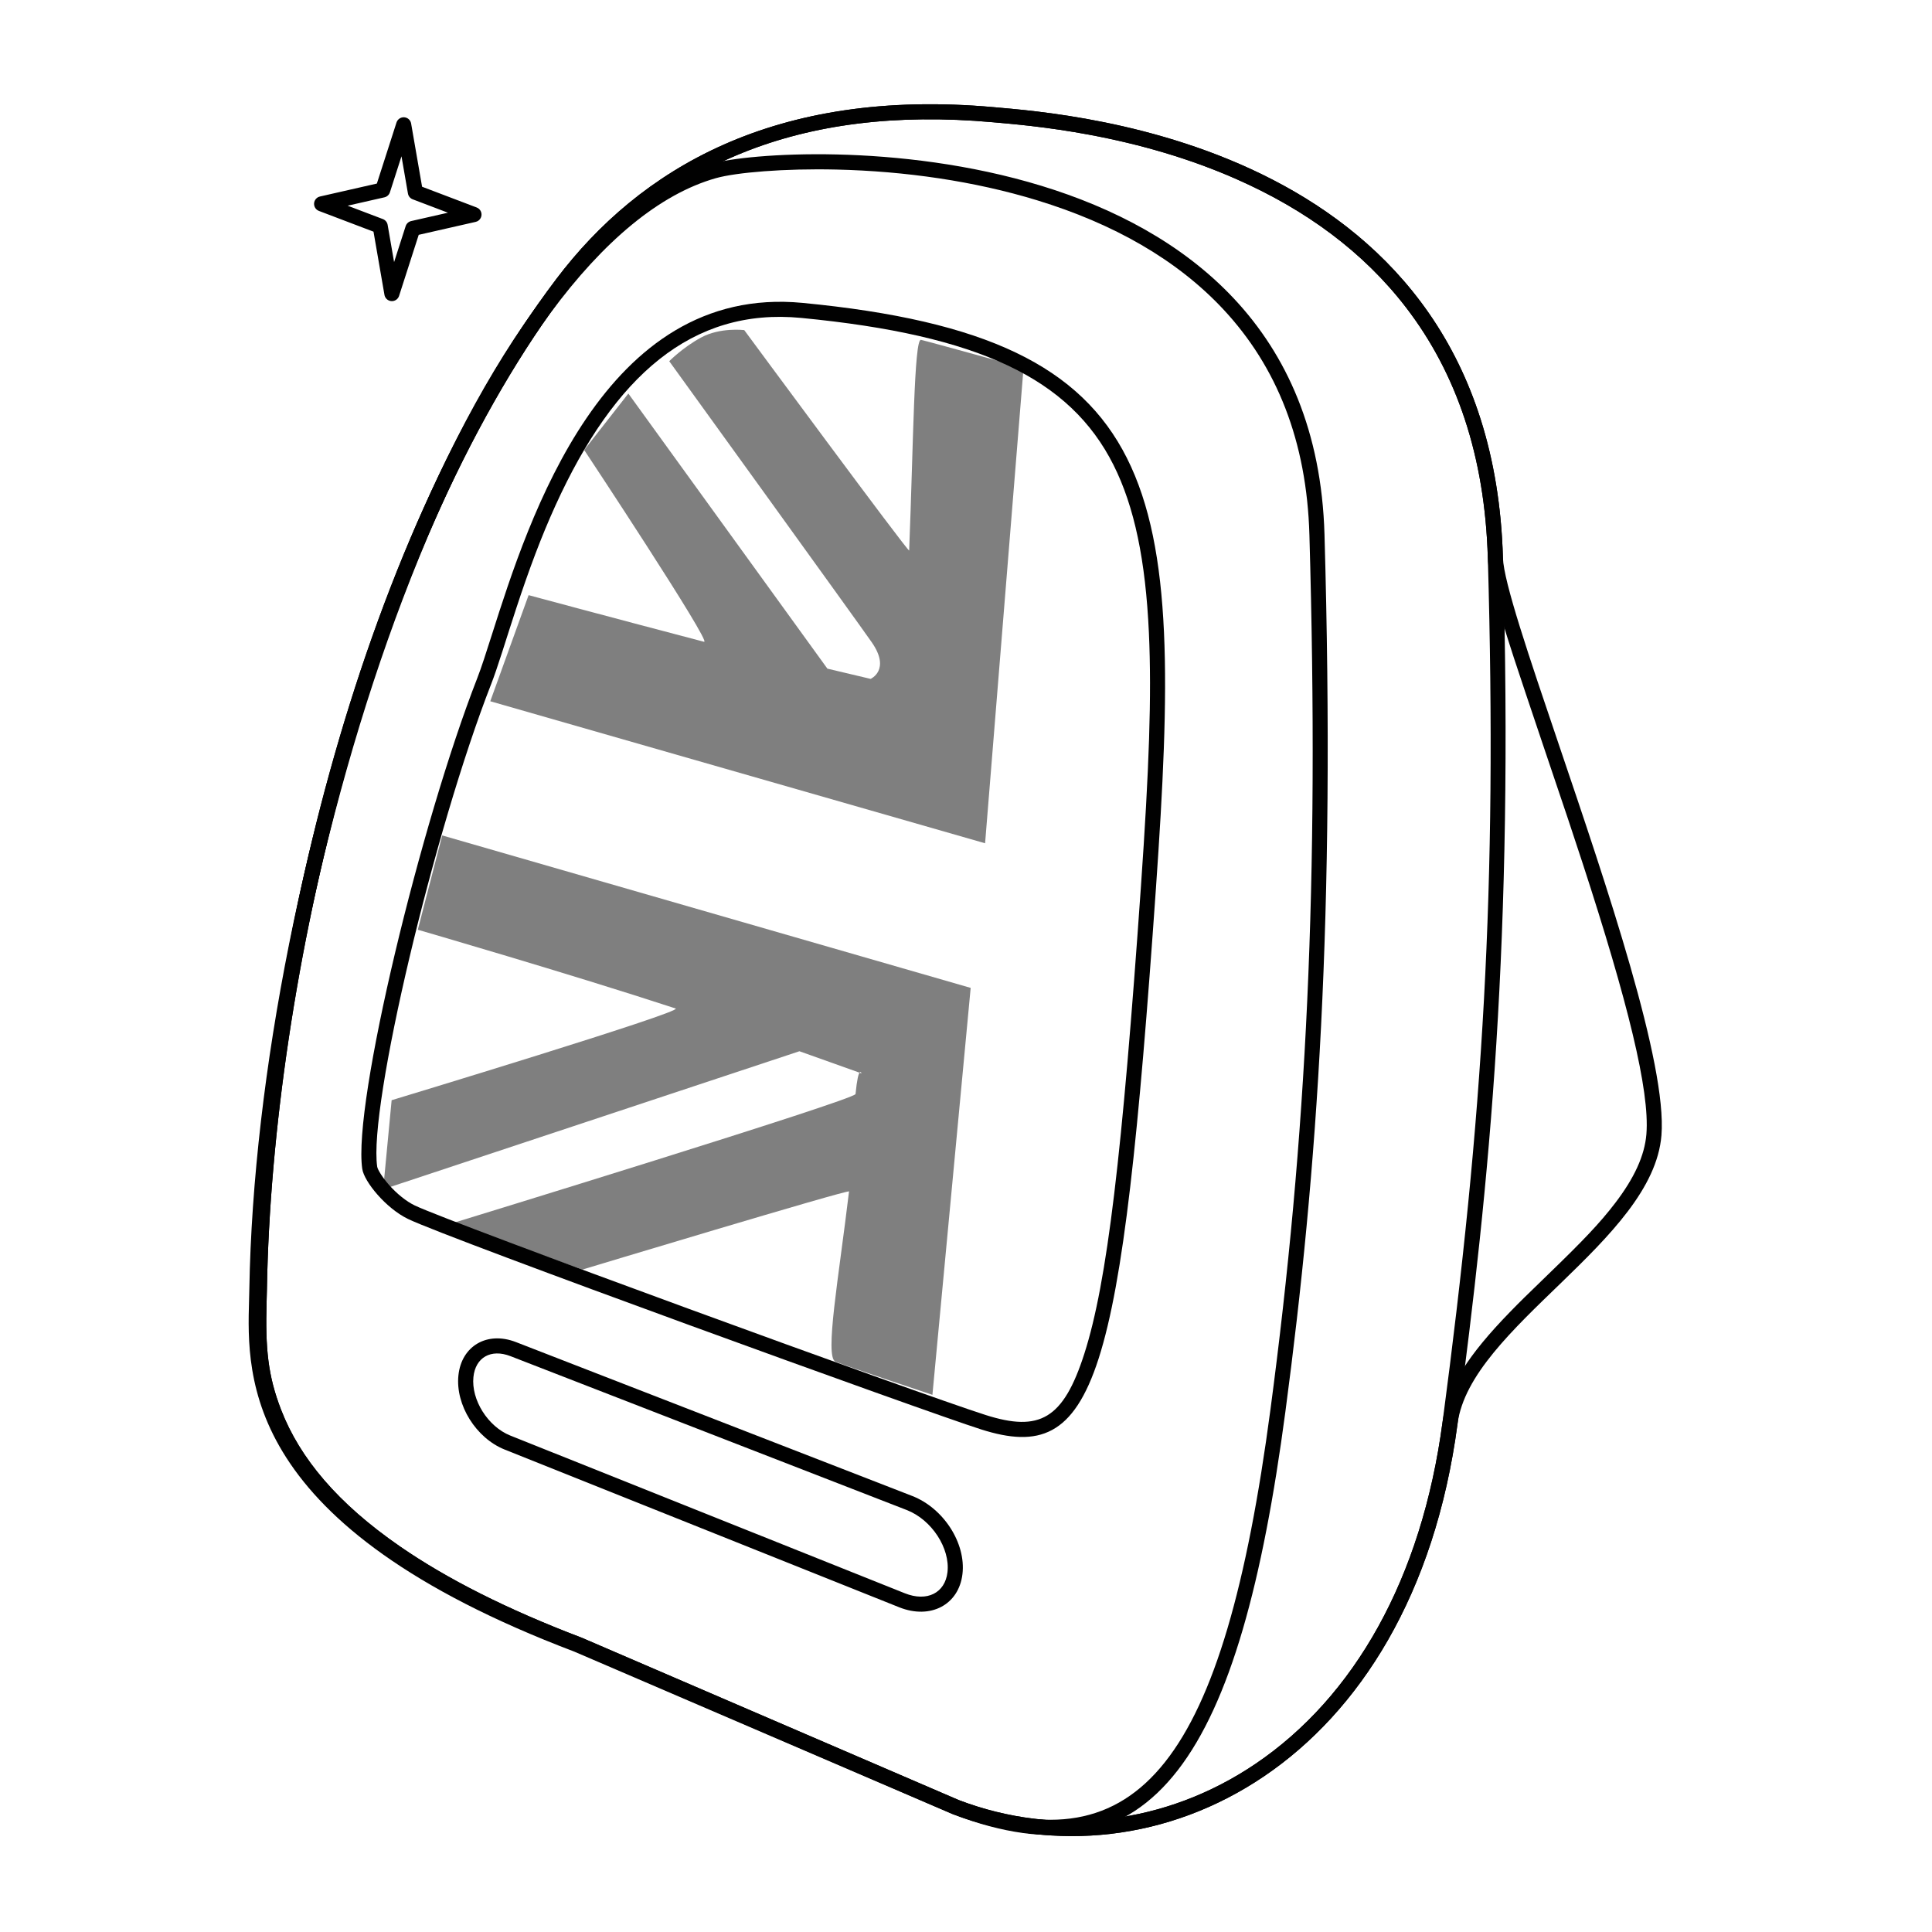
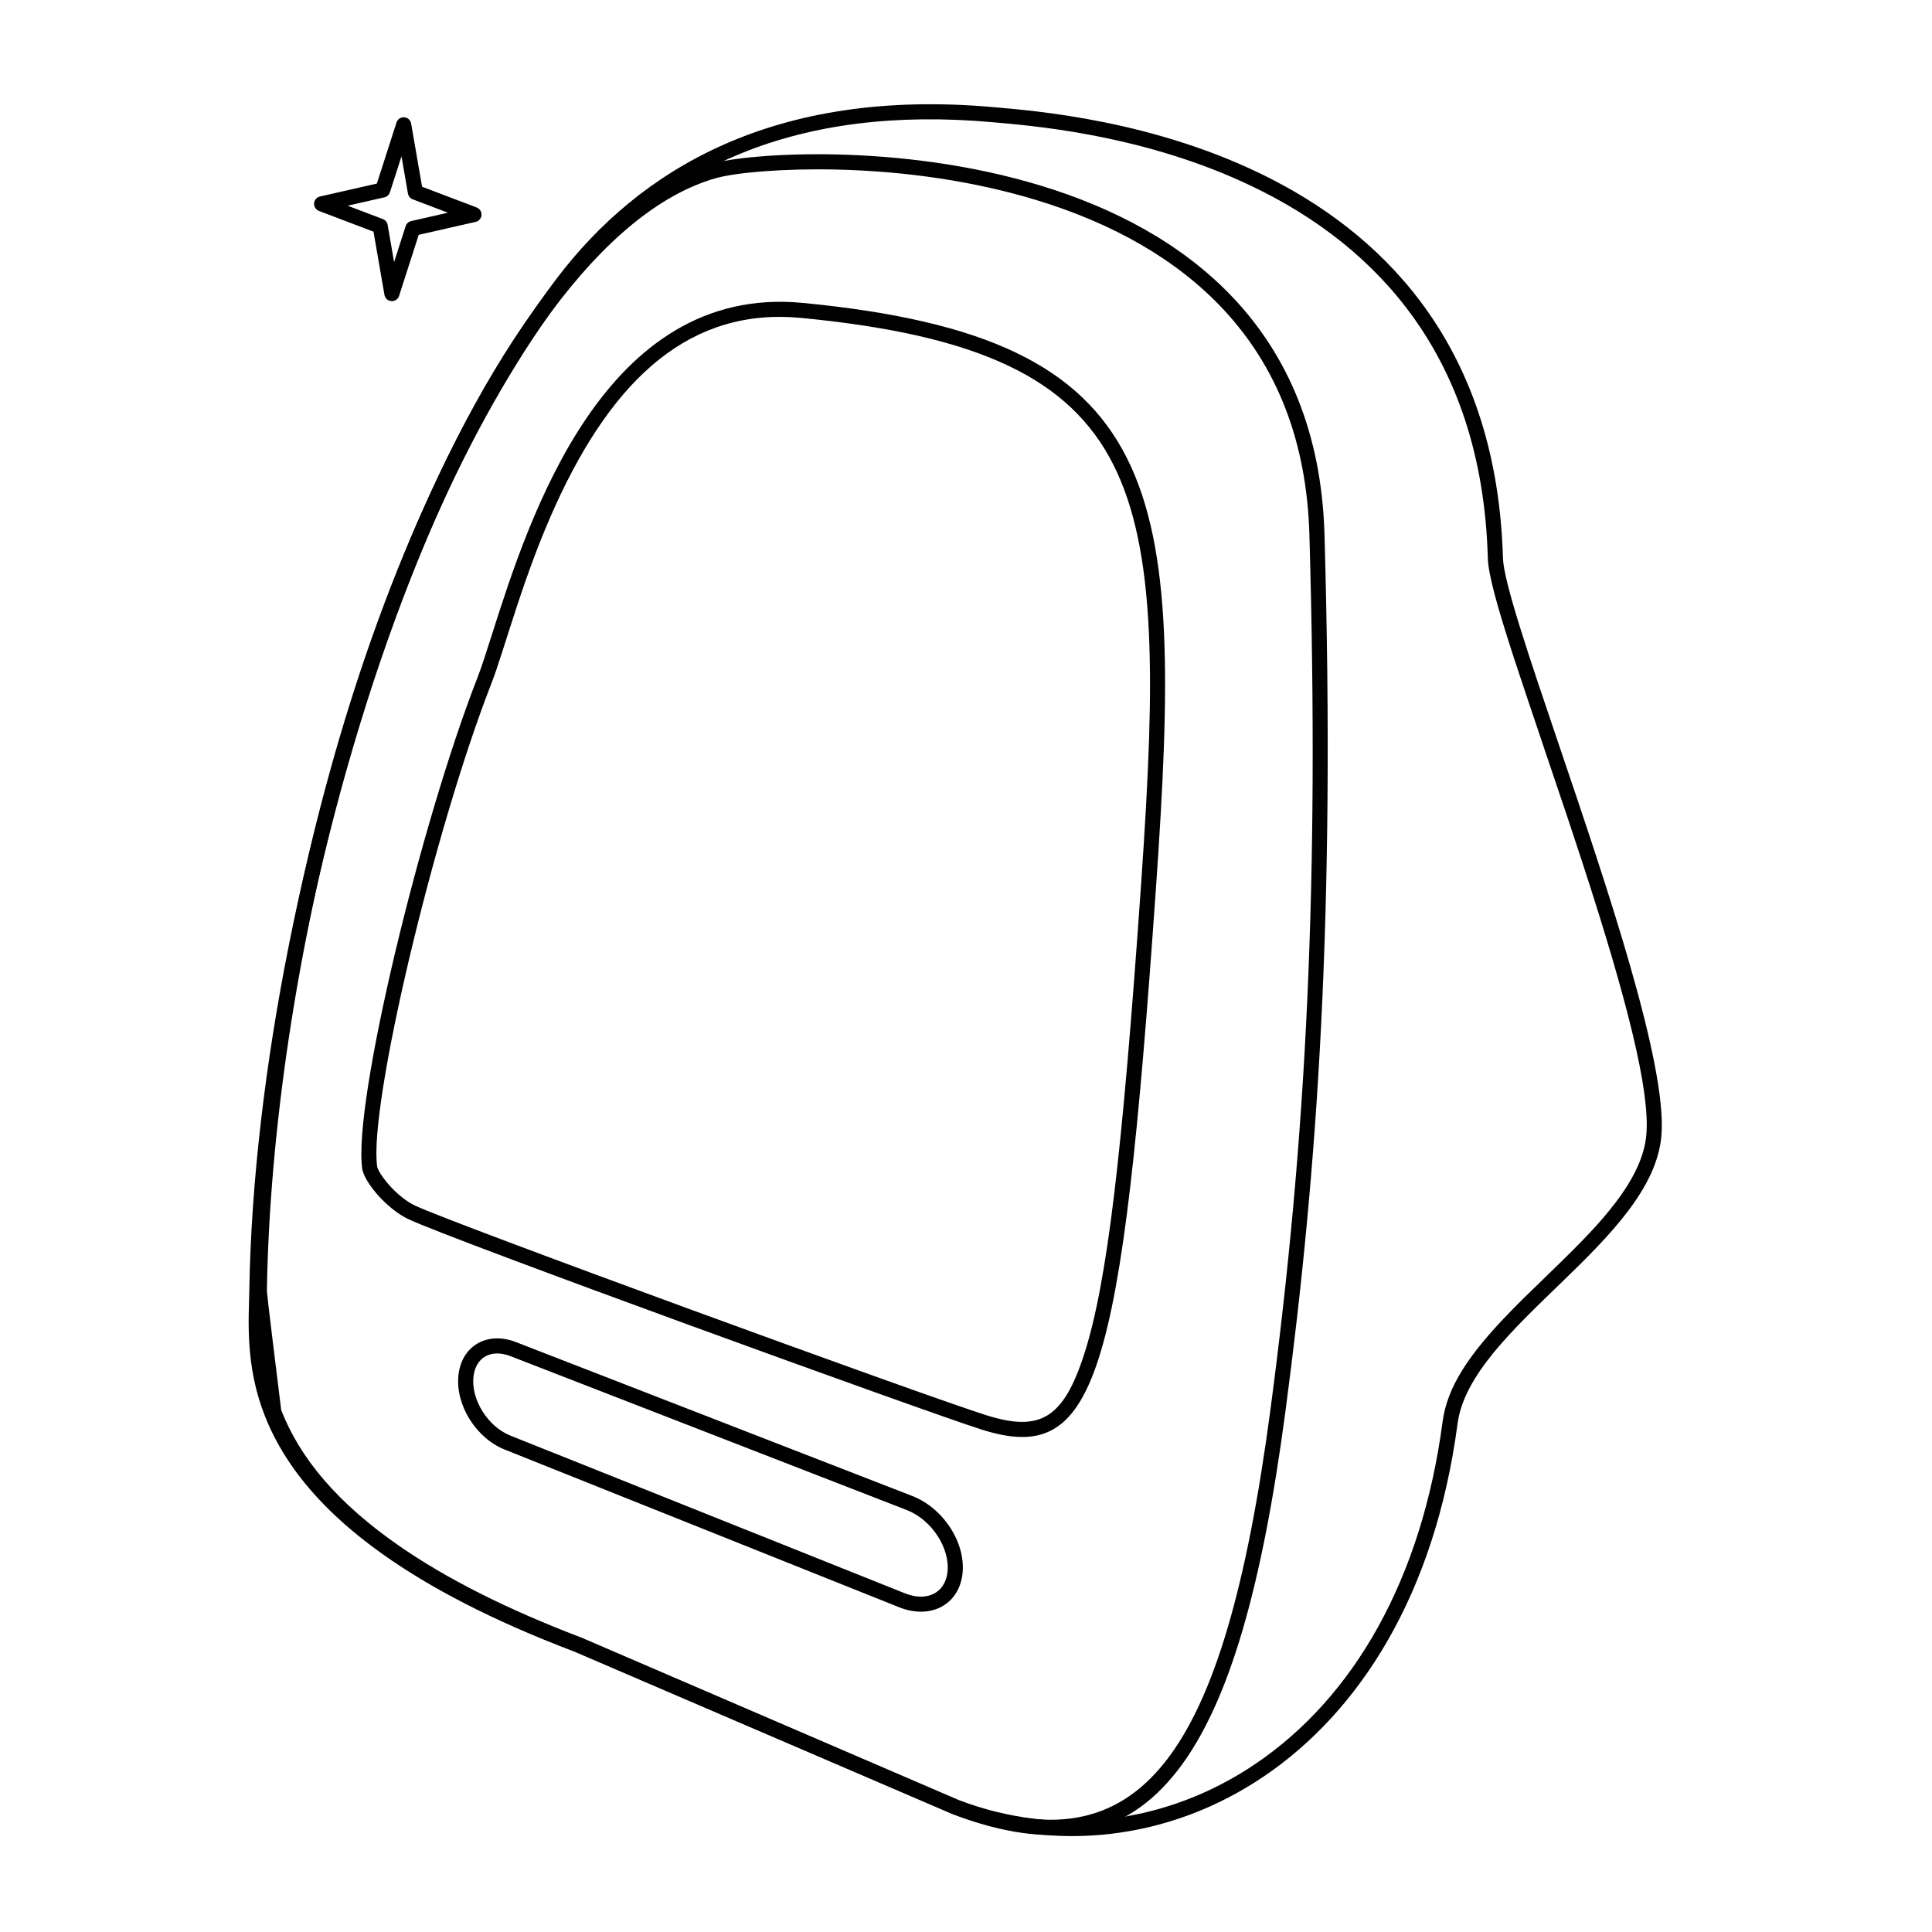
<svg xmlns="http://www.w3.org/2000/svg" viewBox="0 0 512 512" height="512" width="512">
  <g id="Right-Taillight-copy">
    <path d="M 340.643 374.098 C 349.161 309.942 353.903 242.734 351.006 141.647 C 347.859 31.863 208.257 37.792 188.595 43.376 C 121.814 62.341 67.986 228.787 66.078 341.562 C 66.062 342.496 66.034 343.478 66.005 344.506 C 65.414 365.224 64.298 404.348 152.209 437.702 L 252.418 480.76 C 306.056 501.216 328.597 464.821 340.643 374.098 Z M 347.008 141.761 C 349.653 234.073 346.259 301.409 336.678 373.571 C 324.345 466.46 302.007 495.351 253.92 477.052 L 153.788 434.027 L 153.628 433.962 C 133.863 426.463 117.956 418.412 105.529 409.868 C 88.806 398.372 78.825 386.366 73.875 373.658 C 70.337 364.574 69.642 357.361 69.993 344.986 C 70.053 342.852 70.063 342.496 70.078 341.629 C 71.025 285.604 84.909 216.253 106.749 158.71 C 130.217 96.876 159.981 55.66 189.688 47.223 C 195.075 45.694 207.9 44.61 221.73 44.935 C 239.794 45.36 258.149 47.975 274.824 53.073 C 295.034 59.253 311.846 68.773 324.145 81.924 C 338.348 97.109 346.294 116.863 347.008 141.761 Z" stroke="none" fill-rule="evenodd" fill="#010101" id="Path-copy-1" />
-     <path d="M 386.268 377.288 C 394.771 313.132 401.176 248.925 398.294 147.838 C 395.163 38.054 283.73 30.23 263.416 28.406 C 205.179 23.176 169.427 44.89 147.475 73.879 C 93.732 144.854 68.095 261.515 66.738 341.585 C 66.722 342.519 66.694 343.501 66.664 344.529 C 66.073 365.247 64.956 404.371 152.659 437.717 L 252.63 480.768 C 306.141 501.219 374.243 468.011 386.268 377.288 Z M 394.295 147.952 C 396.8 235.799 393.035 295.789 382.302 376.762 C 376.777 418.451 358.853 449.729 332.762 467.407 C 308.987 483.516 280.029 486.928 254.135 477.061 L 154.241 434.044 L 154.081 433.979 C 134.346 426.475 118.467 418.418 106.066 409.867 C 89.4 398.377 79.453 386.377 74.52 373.674 C 70.994 364.593 70.301 357.381 70.652 345.01 C 70.713 342.874 70.722 342.519 70.737 341.652 C 71.443 300.048 78.642 251.186 91.317 205.388 C 105.507 154.113 125.708 109.252 150.664 76.294 C 175.133 43.981 211.713 27.779 263.058 32.39 C 263.448 32.425 265.021 32.563 265.021 32.563 C 265.901 32.641 266.628 32.707 267.377 32.777 C 269.359 32.963 271.24 33.157 273.188 33.382 C 278.25 33.967 283.301 34.707 288.497 35.672 C 302.187 38.215 315.361 42.035 327.692 47.477 C 346.021 55.567 361.282 66.735 372.607 81.475 C 385.967 98.863 393.521 120.812 394.295 147.952 Z" stroke="none" fill-rule="evenodd" fill="#010101" id="Path-copy-2" />
-     <path d="M 413.109 197.321 C 405.136 173.803 398.474 154.155 398.294 147.838 C 395.163 38.054 283.73 30.23 263.416 28.406 C 205.179 23.176 169.427 44.89 147.475 73.879 C 93.732 144.854 68.096 261.515 66.738 341.585 C 66.722 342.519 66.694 343.501 66.664 344.529 C 66.073 365.247 64.956 404.371 152.659 437.717 L 252.63 480.768 C 306.141 501.219 374.243 468.011 386.268 377.288 C 389.669 351.625 438.031 328.915 440.3 300.88 C 441.827 282.023 425.805 234.767 413.109 197.321 Z M 394.295 147.952 C 394.415 152.141 396.62 160.255 401.195 174.337 C 403.718 182.101 414.586 214.184 415.552 217.077 C 416.928 221.197 418.192 225.023 419.388 228.693 C 431.335 265.341 437.243 289.076 436.313 300.557 C 435.851 306.274 433.086 312.215 428.017 318.85 C 423.962 324.155 419.548 328.76 410.45 337.56 C 404.245 343.563 402.765 345.011 400.064 347.794 C 389.246 358.938 383.524 367.541 382.302 376.762 C 376.777 418.451 358.853 449.729 332.762 467.407 C 308.987 483.516 280.029 486.928 254.135 477.061 L 154.241 434.044 L 154.081 433.979 C 134.346 426.475 118.467 418.418 106.066 409.867 C 89.4 398.377 79.453 386.377 74.52 373.674 C 70.994 364.593 70.301 357.381 70.652 345.01 C 70.713 342.874 70.722 342.519 70.737 341.652 C 71.443 300.048 78.642 251.186 91.317 205.388 C 105.507 154.113 125.708 109.252 150.664 76.294 C 175.133 43.981 211.713 27.779 263.058 32.39 C 263.448 32.425 265.021 32.563 265.021 32.563 C 265.901 32.641 266.628 32.707 267.377 32.777 C 269.359 32.963 271.24 33.157 273.188 33.382 C 278.25 33.967 283.301 34.707 288.497 35.672 C 302.187 38.215 315.361 42.035 327.692 47.477 C 346.021 55.567 361.282 66.735 372.607 81.475 C 385.967 98.863 393.521 120.812 394.295 147.952 Z" stroke="none" fill-rule="evenodd" fill="#010101" id="Path-copy-3" />
+     <path d="M 413.109 197.321 C 405.136 173.803 398.474 154.155 398.294 147.838 C 395.163 38.054 283.73 30.23 263.416 28.406 C 205.179 23.176 169.427 44.89 147.475 73.879 C 93.732 144.854 68.096 261.515 66.738 341.585 C 66.722 342.519 66.694 343.501 66.664 344.529 C 66.073 365.247 64.956 404.371 152.659 437.717 L 252.63 480.768 C 306.141 501.219 374.243 468.011 386.268 377.288 C 389.669 351.625 438.031 328.915 440.3 300.88 C 441.827 282.023 425.805 234.767 413.109 197.321 Z M 394.295 147.952 C 394.415 152.141 396.62 160.255 401.195 174.337 C 403.718 182.101 414.586 214.184 415.552 217.077 C 416.928 221.197 418.192 225.023 419.388 228.693 C 431.335 265.341 437.243 289.076 436.313 300.557 C 435.851 306.274 433.086 312.215 428.017 318.85 C 423.962 324.155 419.548 328.76 410.45 337.56 C 404.245 343.563 402.765 345.011 400.064 347.794 C 389.246 358.938 383.524 367.541 382.302 376.762 C 376.777 418.451 358.853 449.729 332.762 467.407 C 308.987 483.516 280.029 486.928 254.135 477.061 L 154.241 434.044 L 154.081 433.979 C 134.346 426.475 118.467 418.418 106.066 409.867 C 89.4 398.377 79.453 386.377 74.52 373.674 C 70.713 342.874 70.722 342.519 70.737 341.652 C 71.443 300.048 78.642 251.186 91.317 205.388 C 105.507 154.113 125.708 109.252 150.664 76.294 C 175.133 43.981 211.713 27.779 263.058 32.39 C 263.448 32.425 265.021 32.563 265.021 32.563 C 265.901 32.641 266.628 32.707 267.377 32.777 C 269.359 32.963 271.24 33.157 273.188 33.382 C 278.25 33.967 283.301 34.707 288.497 35.672 C 302.187 38.215 315.361 42.035 327.692 47.477 C 346.021 55.567 361.282 66.735 372.607 81.475 C 385.967 98.863 393.521 120.812 394.295 147.952 Z" stroke="none" fill-rule="evenodd" fill="#010101" id="Path-copy-3" />
    <path d="M 260.03 378.815 C 290.465 388.468 297.176 366.799 306.341 235.323 C 313.758 128.922 309.612 89.585 212.689 80.269 C 159.984 75.204 140.134 137.505 130.382 168.114 C 128.863 172.883 127.588 176.883 126.473 179.739 C 111.565 217.909 93.453 292.385 96.003 309.769 C 96.498 313.144 102.253 320.206 108.153 323.049 C 119.206 328.376 245.289 374.139 260.03 378.815 Z M 302.351 235.045 C 297.408 305.952 293.423 339.862 287.353 358.77 C 281.779 376.131 275.497 379.524 261.24 375.002 C 243.649 369.423 119.485 324.07 109.89 319.446 C 107.645 318.364 105.142 316.338 103.054 313.966 C 101.262 311.93 100.068 309.919 99.96 309.188 C 97.623 293.254 114.998 220.114 130.199 181.194 C 130.997 179.15 131.849 176.644 133.152 172.59 C 133.51 171.475 134.852 167.264 134.869 167.21 C 135.603 164.912 136.195 163.08 136.799 161.243 C 140.238 150.791 143.456 142.196 147.229 133.904 C 162.793 99.702 183.331 81.466 212.306 84.251 C 259.465 88.784 283.571 100.332 295.07 123.187 C 300.647 134.273 303.594 148.526 304.471 167.701 C 305.232 184.332 304.53 203.791 302.351 235.045 Z" stroke="none" fill-rule="evenodd" fill="#010101" id="Path-copy-4" />
-     <path d="M 261.059 223.477 L 129.929 185.84 C 129.929 185.84 140.084 157.721 140.084 157.721 C 140.084 157.721 159.916 163.074 186.576 170.079 C 188.865 170.68 154.816 119.251 154.816 119.251 C 154.816 119.251 166.52 104.293 166.52 104.293 C 166.52 104.293 219.269 177.198 219.269 177.198 C 219.269 177.198 230.724 179.911 230.724 179.911 C 230.724 179.911 236.1 177.561 231.065 170.273 C 227.413 164.985 177.354 95.721 177.354 95.721 C 177.354 95.721 180.94 92.073 185.814 89.438 C 190.887 86.695 197.233 87.48 197.233 87.48 C 197.233 87.48 240.902 146.685 240.935 145.878 C 242.046 118.15 242.223 89.641 244.082 90.067 C 246.517 90.625 271.249 97.501 271.249 97.501 L 261.059 223.477 Z" stroke="none" fill-rule="evenodd" fill-opacity="0.502" fill="#000000" id="Path-copy-8" />
-     <path d="M 257.238 261.801 C 257.238 261.801 117.193 221.397 117.193 221.397 C 117.193 221.397 110.724 246.389 110.724 246.389 C 110.724 246.389 150.869 258.026 179.046 267.26 C 181.467 268.053 103.787 291.567 103.787 291.567 C 103.787 291.567 101.547 315.175 101.547 315.175 C 101.547 315.175 211.859 278.59 211.859 278.59 C 211.859 278.59 228.317 284.461 228.317 284.461 C 228.317 284.461 227.506 281.984 226.725 289.927 C 226.576 291.454 120.074 324.102 120.074 324.102 C 120.074 324.102 154.313 336.454 154.313 336.454 C 154.313 336.454 225.079 315.086 225 315.749 C 222.307 338.409 218.467 359.626 221.415 360.867 C 223.914 361.918 247.101 369.646 247.101 369.646 C 247.101 369.646 257.238 261.801 257.238 261.801 Z" stroke="none" fill-rule="evenodd" fill-opacity="0.502" fill="#000000" id="Path-copy-9" />
    <path d="M 238.288 425.942 C 246.56 429.249 254.089 425.326 255.06 417.147 C 256.032 408.954 250.046 399.67 241.736 396.443 L 136.734 355.667 C 129.102 352.703 122.291 356.675 121.483 364.511 C 120.676 372.334 126.15 381.115 133.75 384.152 L 238.288 425.942 Z M 251.088 416.676 C 250.442 422.121 245.706 424.599 239.772 422.227 L 135.234 380.438 C 129.278 378.057 124.84 370.947 125.462 364.922 C 125.995 359.749 130.082 357.374 135.286 359.395 L 240.288 400.171 C 246.948 402.758 251.838 410.352 251.088 416.676 Z" stroke="none" fill-rule="evenodd" fill="#000000" id="Path" />
    <path d="M 106.982 33.077 L 110.08 50.95 L 125.607 56.851 L 109.41 60.534 L 103.855 77.801 L 100.758 59.929 L 85.231 54.028 L 101.428 50.345 Z" stroke-linejoin="round" stroke-linecap="round" stroke-width="4" stroke="#000000" fill="none" id="Star-copy" />
  </g>
</svg>